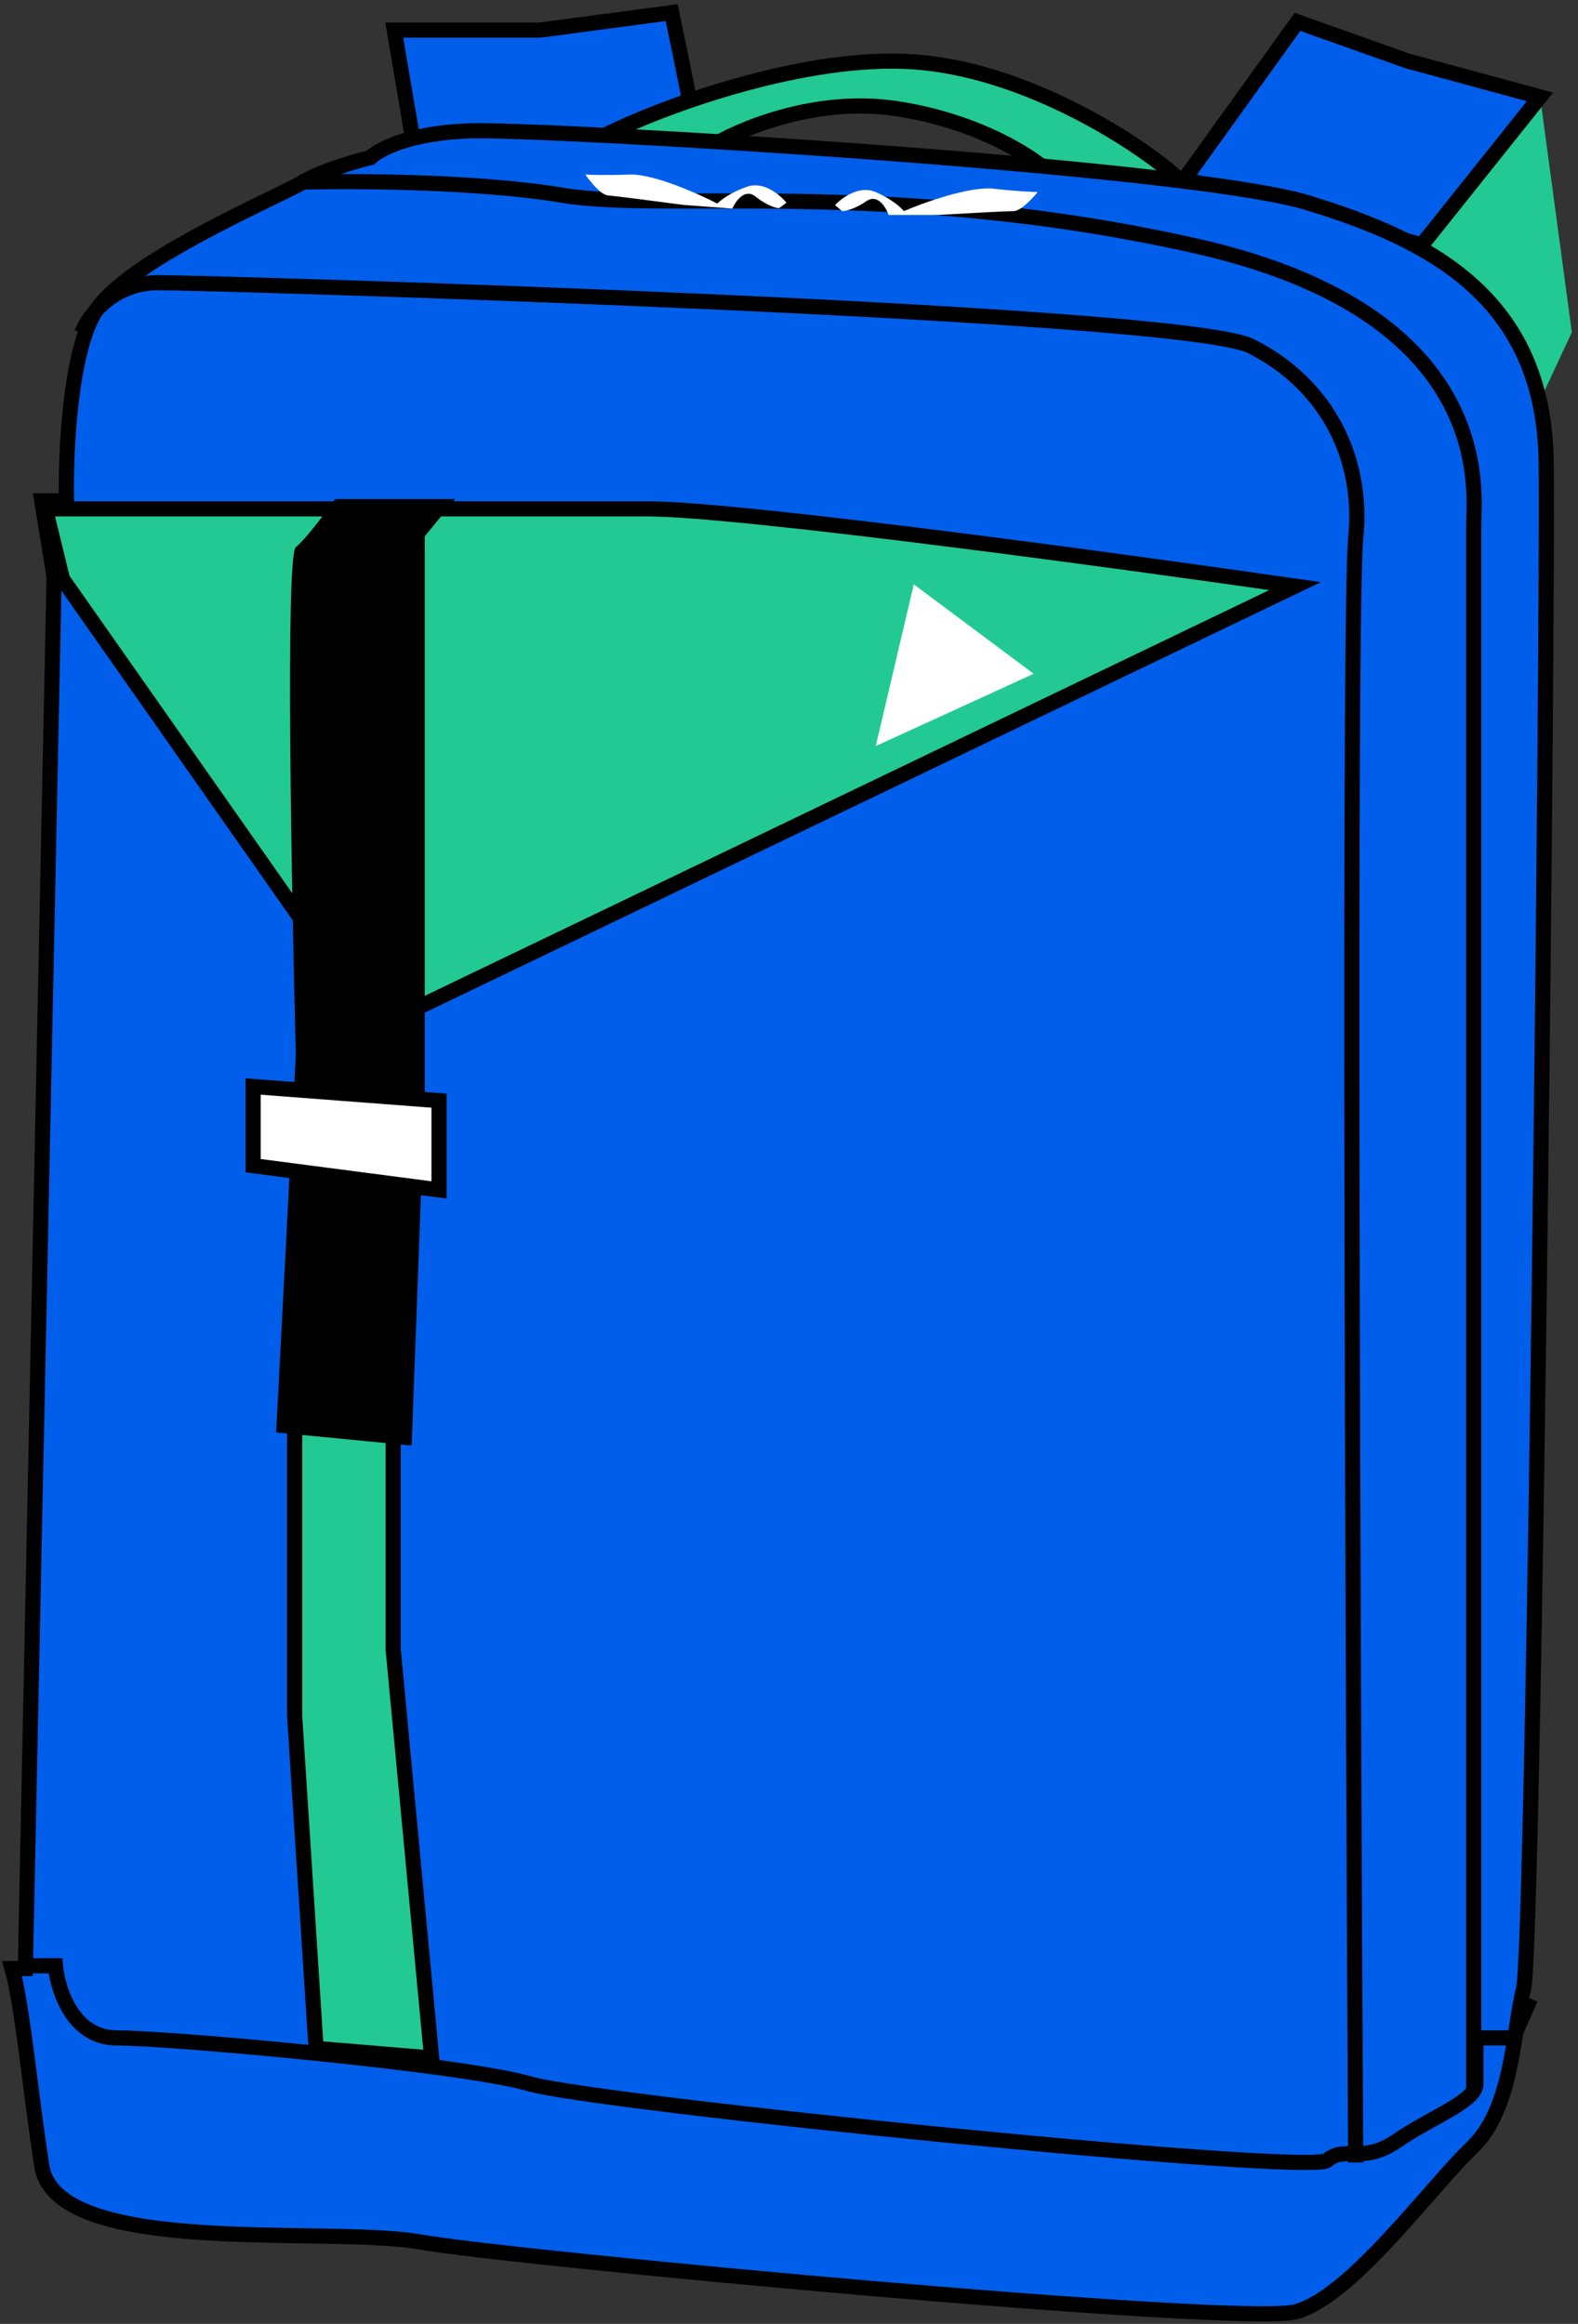
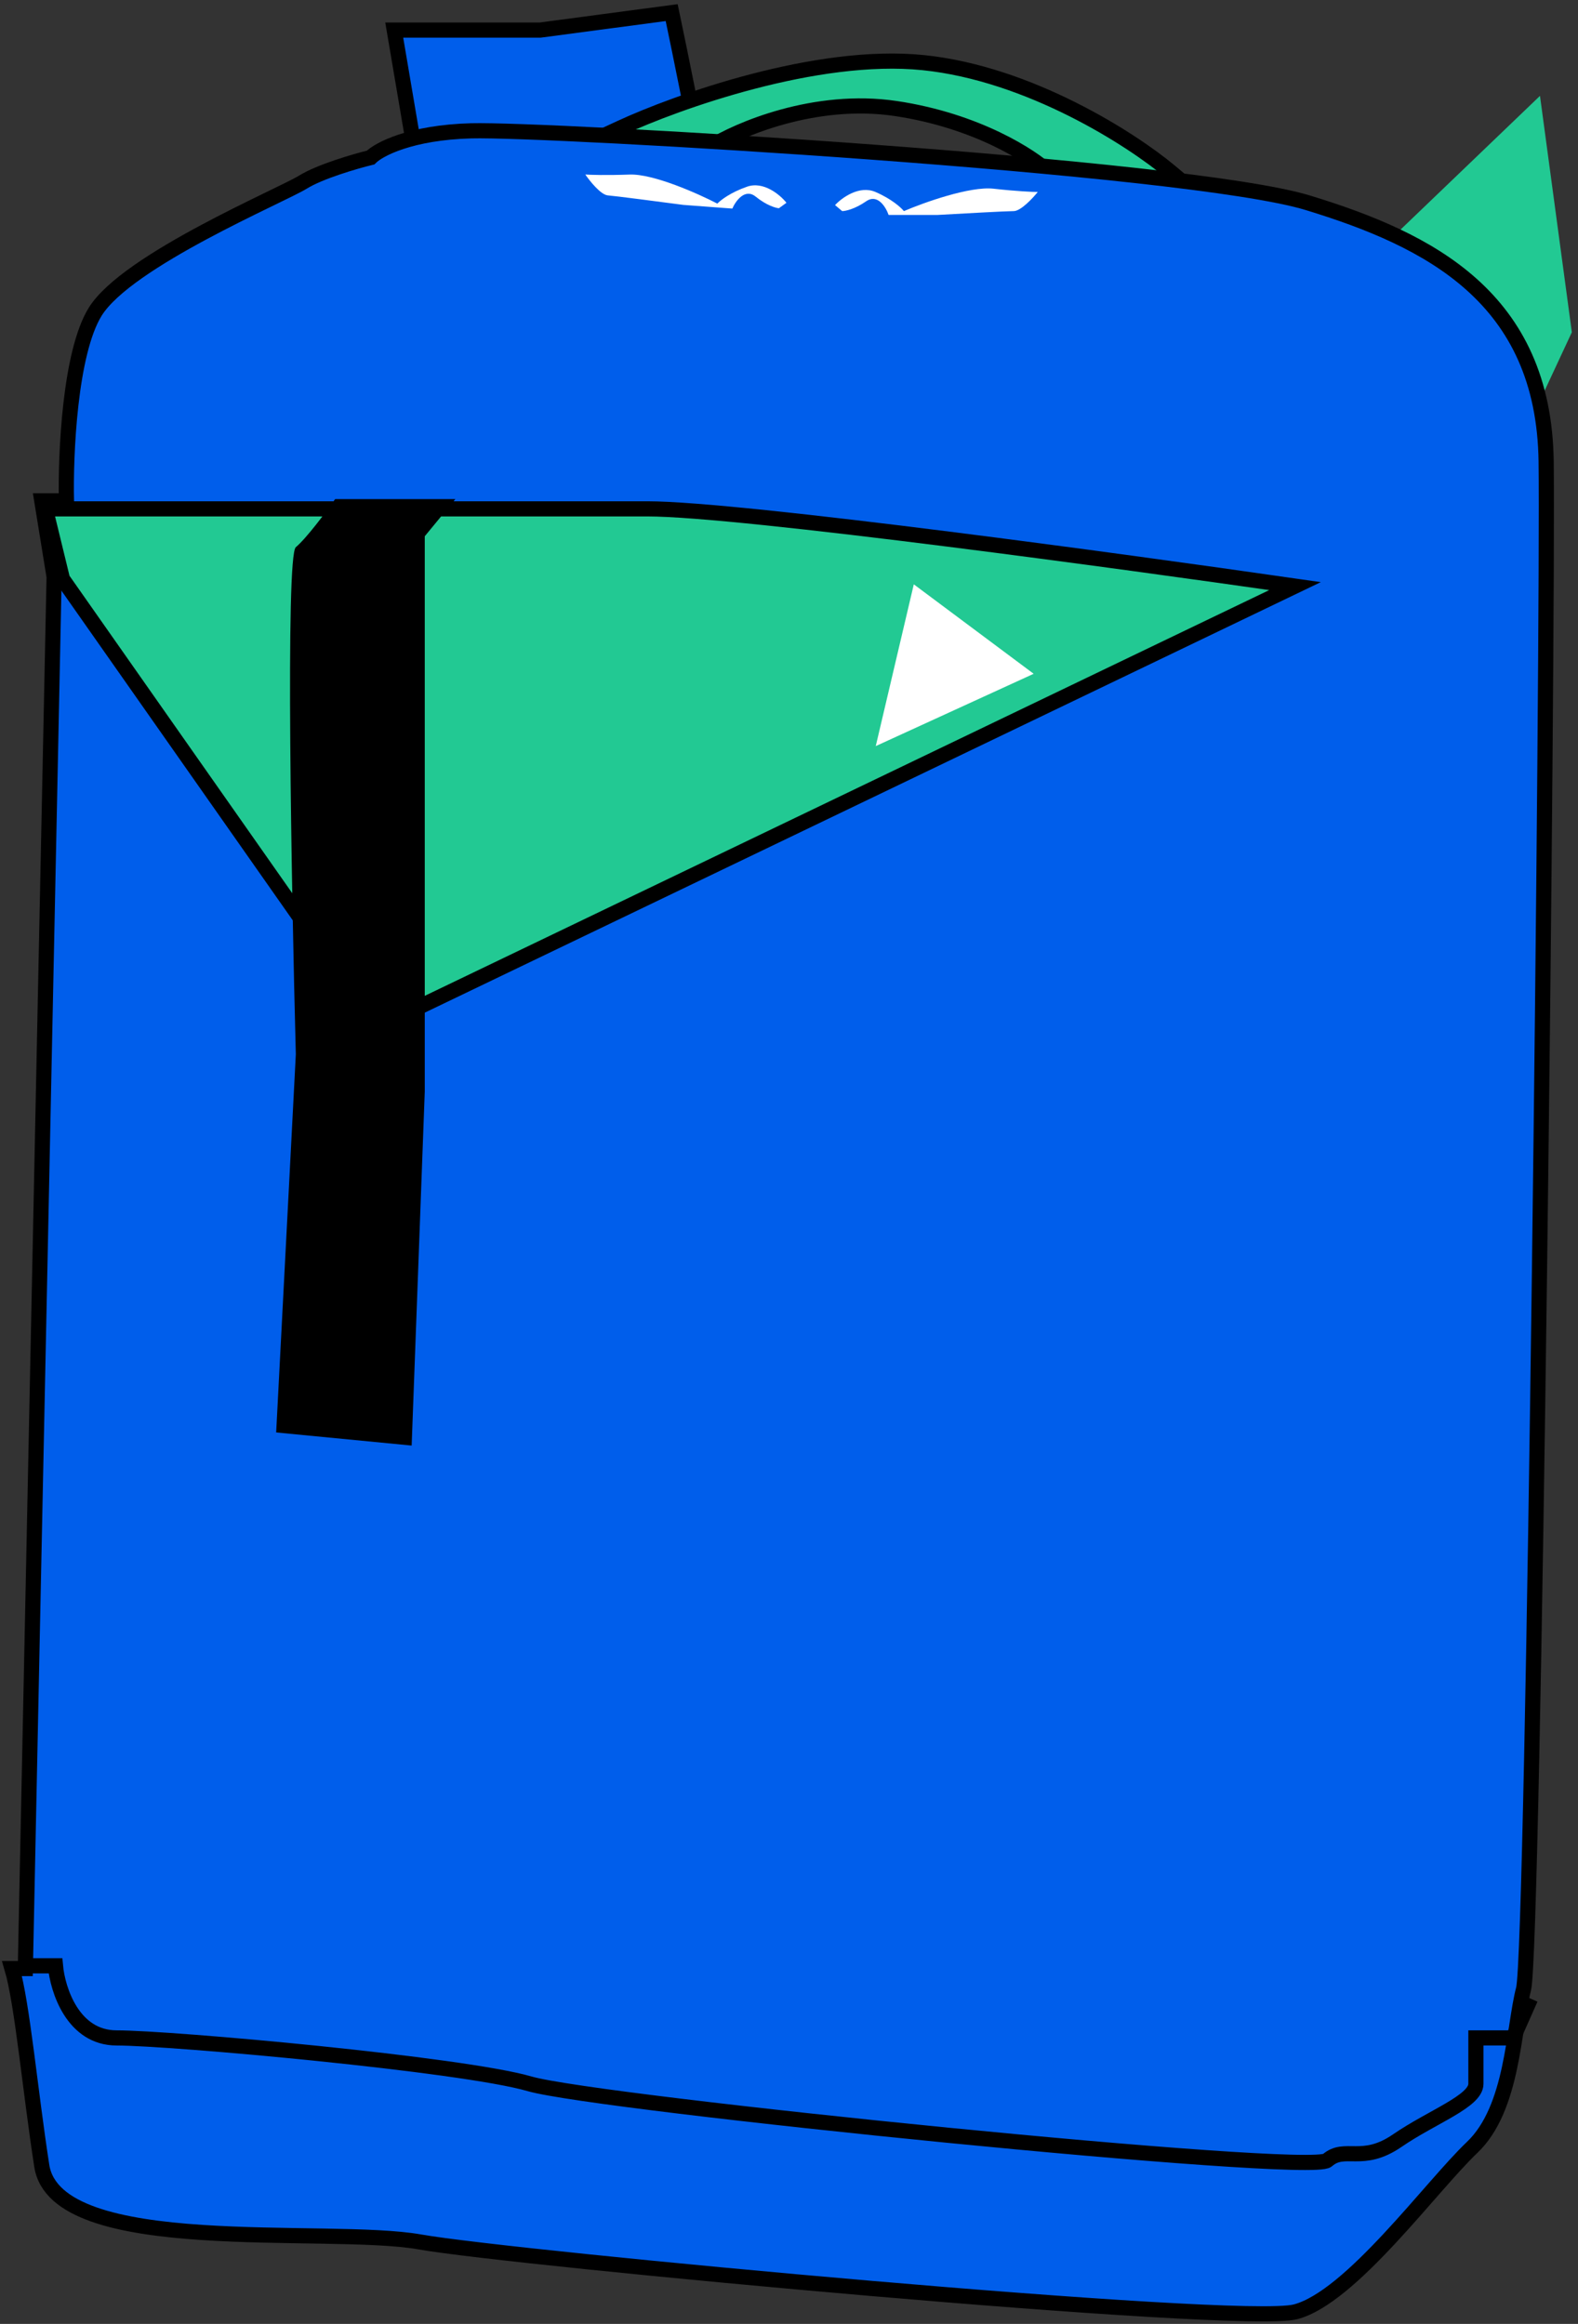
<svg xmlns="http://www.w3.org/2000/svg" width="235" height="346" viewBox="0 0 235 346" fill="none">
  <rect x="0" y="0" width="235" height="346" fill="#333333" stroke="none" />
  <path d="M234.082 49.47L229.338 14.273L206.996 35.697L227.808 62.936L234.082 49.47Z" fill="#22C993" />
  <path d="M100.029 1.878C101.304 7.948 103.855 20.395 103.855 21.619H61.619L58.711 4.48H80.441L100.029 1.878Z" fill="#005EEB" stroke="black" stroke-width="2.257" />
-   <path d="M193.223 3.256L176.39 26.669L211.74 36.463L229.338 14.427L209.597 9.071L193.223 3.256Z" fill="#005EEB" stroke="black" stroke-width="2.257" />
  <path d="M173.379 27.486L176.99 27.821L174.206 25.496C168.56 20.783 153.346 10.948 137.483 9.325C129.513 8.509 120.32 9.987 112.124 12.126C103.913 14.268 96.603 17.099 92.362 19.065L88.425 20.889L92.752 21.214L104.994 22.132L105.368 22.16L105.684 21.959C109.876 19.296 121.365 14.371 133.376 16.155C145.52 17.958 153.702 23.317 156.182 25.654L156.464 25.92L156.851 25.956L173.379 27.486Z" fill="#22C993" stroke="black" stroke-width="2.257" />
  <path d="M70.188 19.477C61.129 19.722 56.416 22.231 55.191 23.456C52.896 24.017 47.662 25.537 45.092 27.128C41.878 29.118 18.924 38.758 14.18 46.41C10.385 52.531 9.742 67.732 9.895 74.567H6.222L8.059 85.891L3.774 293.092H1.792C3.322 298.295 4.508 311.456 6.222 322.474C8.365 336.246 48.764 331.349 62.537 333.798C76.309 336.246 184.654 346.346 192.917 344.204C201.181 342.061 213.117 325.534 219.238 319.719C225.359 313.904 225.359 301.968 226.89 296.153C228.42 290.338 230.562 93.237 230.256 68.752C229.95 44.267 212.811 35.698 194.754 30.189C176.696 24.68 81.512 19.171 70.188 19.477Z" fill="#005EEB" stroke="black" stroke-width="2.257" />
  <path d="M9.303 86.201L6.764 75.762H96.453C103.264 75.762 121.322 77.756 141.231 80.269C159.419 82.565 179.061 85.281 192.86 87.263L56.146 152.936L9.303 86.201Z" fill="#22C993" stroke="black" stroke-width="2.257" />
  <path d="M153.936 100.317L136.086 87.001L130.419 111.084L153.936 100.317Z" fill="white" />
  <path d="M3.376 292.682H8.257C8.583 296.262 10.861 303.422 17.37 303.422C25.506 303.422 68.79 307.327 78.879 310.256C88.967 313.185 195.062 323.925 197.666 321.646C200.269 319.368 202.873 322.297 208.08 318.717C213.287 315.138 219.796 312.859 219.796 310.256C219.796 308.173 219.796 304.832 219.796 303.422H225.329L227.932 297.564" stroke="black" stroke-width="2.257" />
-   <path d="M58.549 245.493V245.546L58.554 245.599L64.285 306.416L47.072 304.981L43.883 255.545V206.266H58.549V245.493Z" fill="#22C993" stroke="black" stroke-width="2.257" />
-   <path d="M12.162 49.575C13.139 47.08 16.784 42.09 23.553 42.09C32.015 42.09 175.861 46.321 186.275 51.528C196.689 56.735 203.198 67.149 201.897 80.167C200.855 90.581 201.463 245.709 201.897 321.972" stroke="black" stroke-width="2.257" />
-   <path d="M219.471 311.557C219.471 235.403 219.471 82.119 219.471 78.214C219.471 73.332 223.05 46.646 177.814 36.557C132.577 26.468 99.382 31.675 83.76 29.072C71.263 26.989 52.518 26.902 44.707 27.119" stroke="black" stroke-width="2.257" />
  <path d="M63.257 79.841L67.814 74.309H49.914C48.612 76.153 45.618 80.166 44.056 81.468C42.494 82.77 43.405 132.346 44.056 156.971L41.127 213.273L61.305 215.226L63.257 162.504V79.841Z" fill="black" />
-   <path d="M65.383 177.166L37.699 173.555V161.769L65.383 163.875V177.166Z" fill="white" stroke="black" stroke-width="2.257" />
  <path d="M130.38 28.583C127.972 27.542 125.363 29.451 124.359 30.536L125.417 31.431C125.905 31.431 127.305 31.138 128.997 29.967C130.689 28.795 131.926 30.834 132.333 32.001H139.655C142.991 31.811 149.923 31.431 150.965 31.431C152.006 31.431 153.785 29.533 154.544 28.583C153.812 28.583 151.469 28.486 147.954 28.095C144.439 27.705 137.594 30.157 134.611 31.431C134.204 30.916 132.788 29.625 130.38 28.583Z" fill="white" />
  <path d="M111.262 27.793C113.742 26.935 116.2 29.034 117.12 30.191L115.998 31.005C115.511 30.968 114.138 30.571 112.538 29.276C110.938 27.981 109.552 29.922 109.059 31.055L101.757 30.506C98.445 30.067 91.561 29.169 90.522 29.091C89.484 29.014 87.852 26.987 87.166 25.983C87.896 26.038 90.24 26.116 93.774 25.99C97.308 25.864 103.951 28.822 106.83 30.316C107.274 29.833 108.783 28.651 111.262 27.793Z" fill="white" />
</svg>